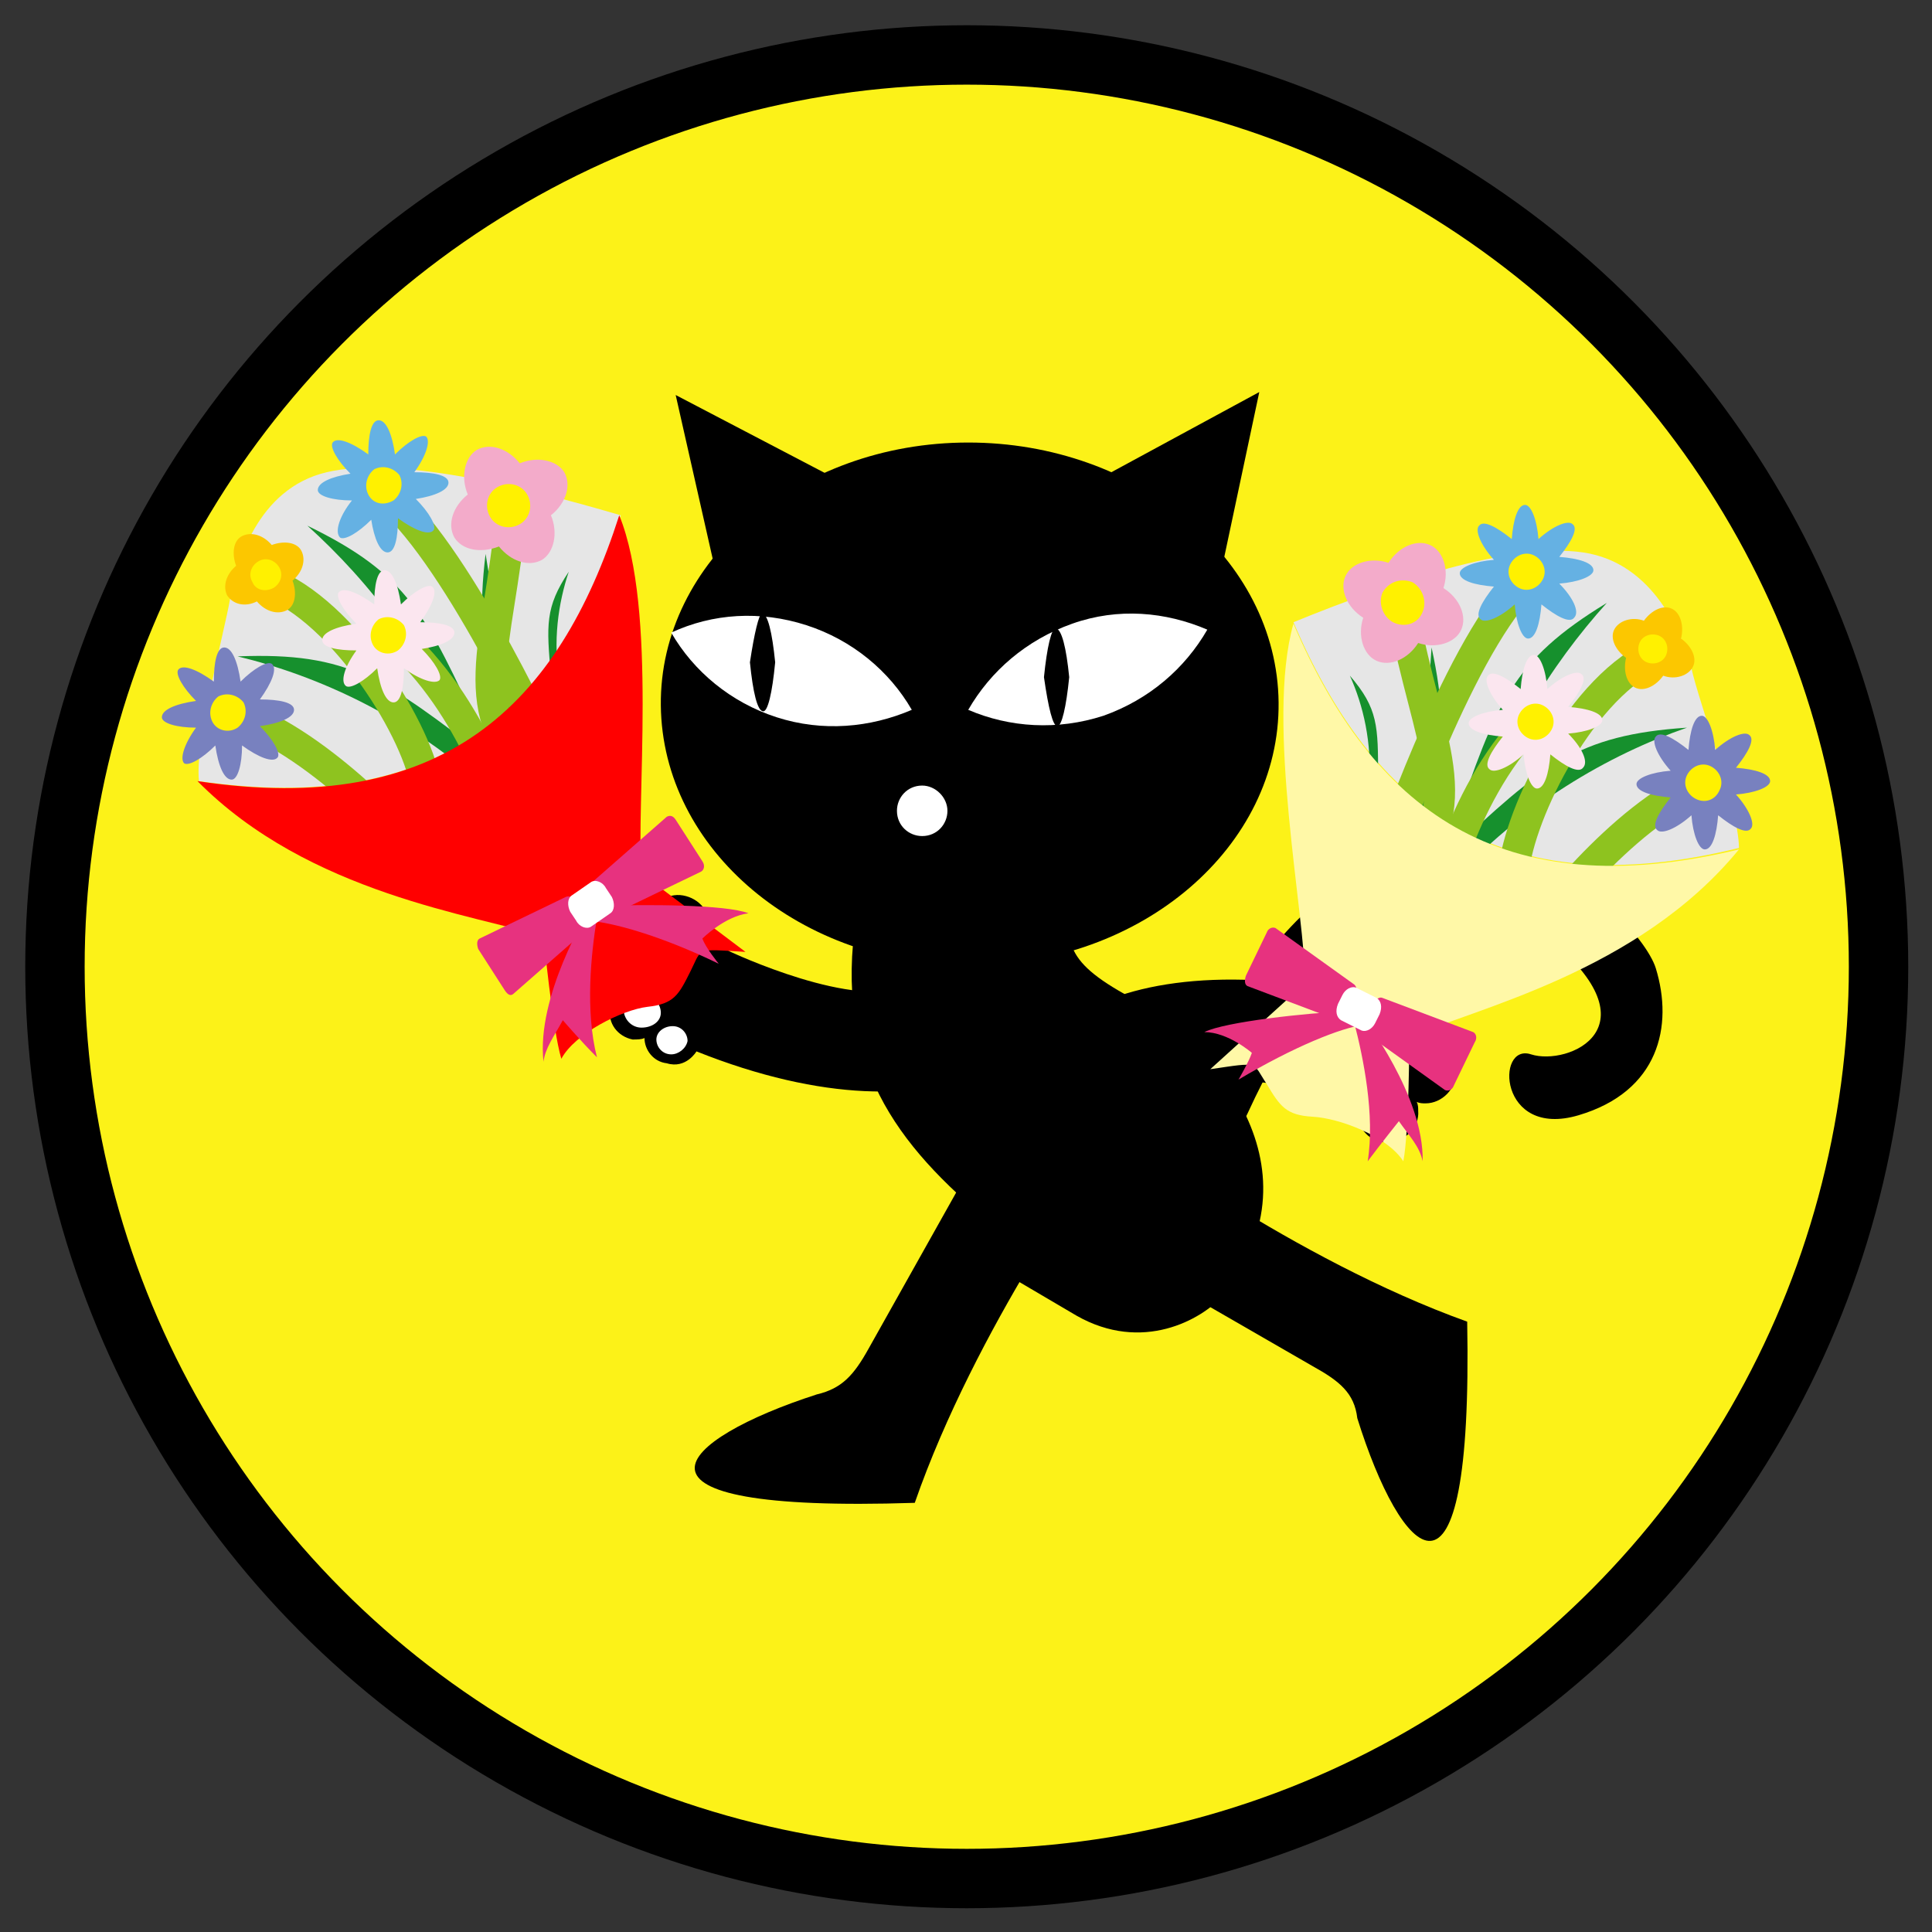
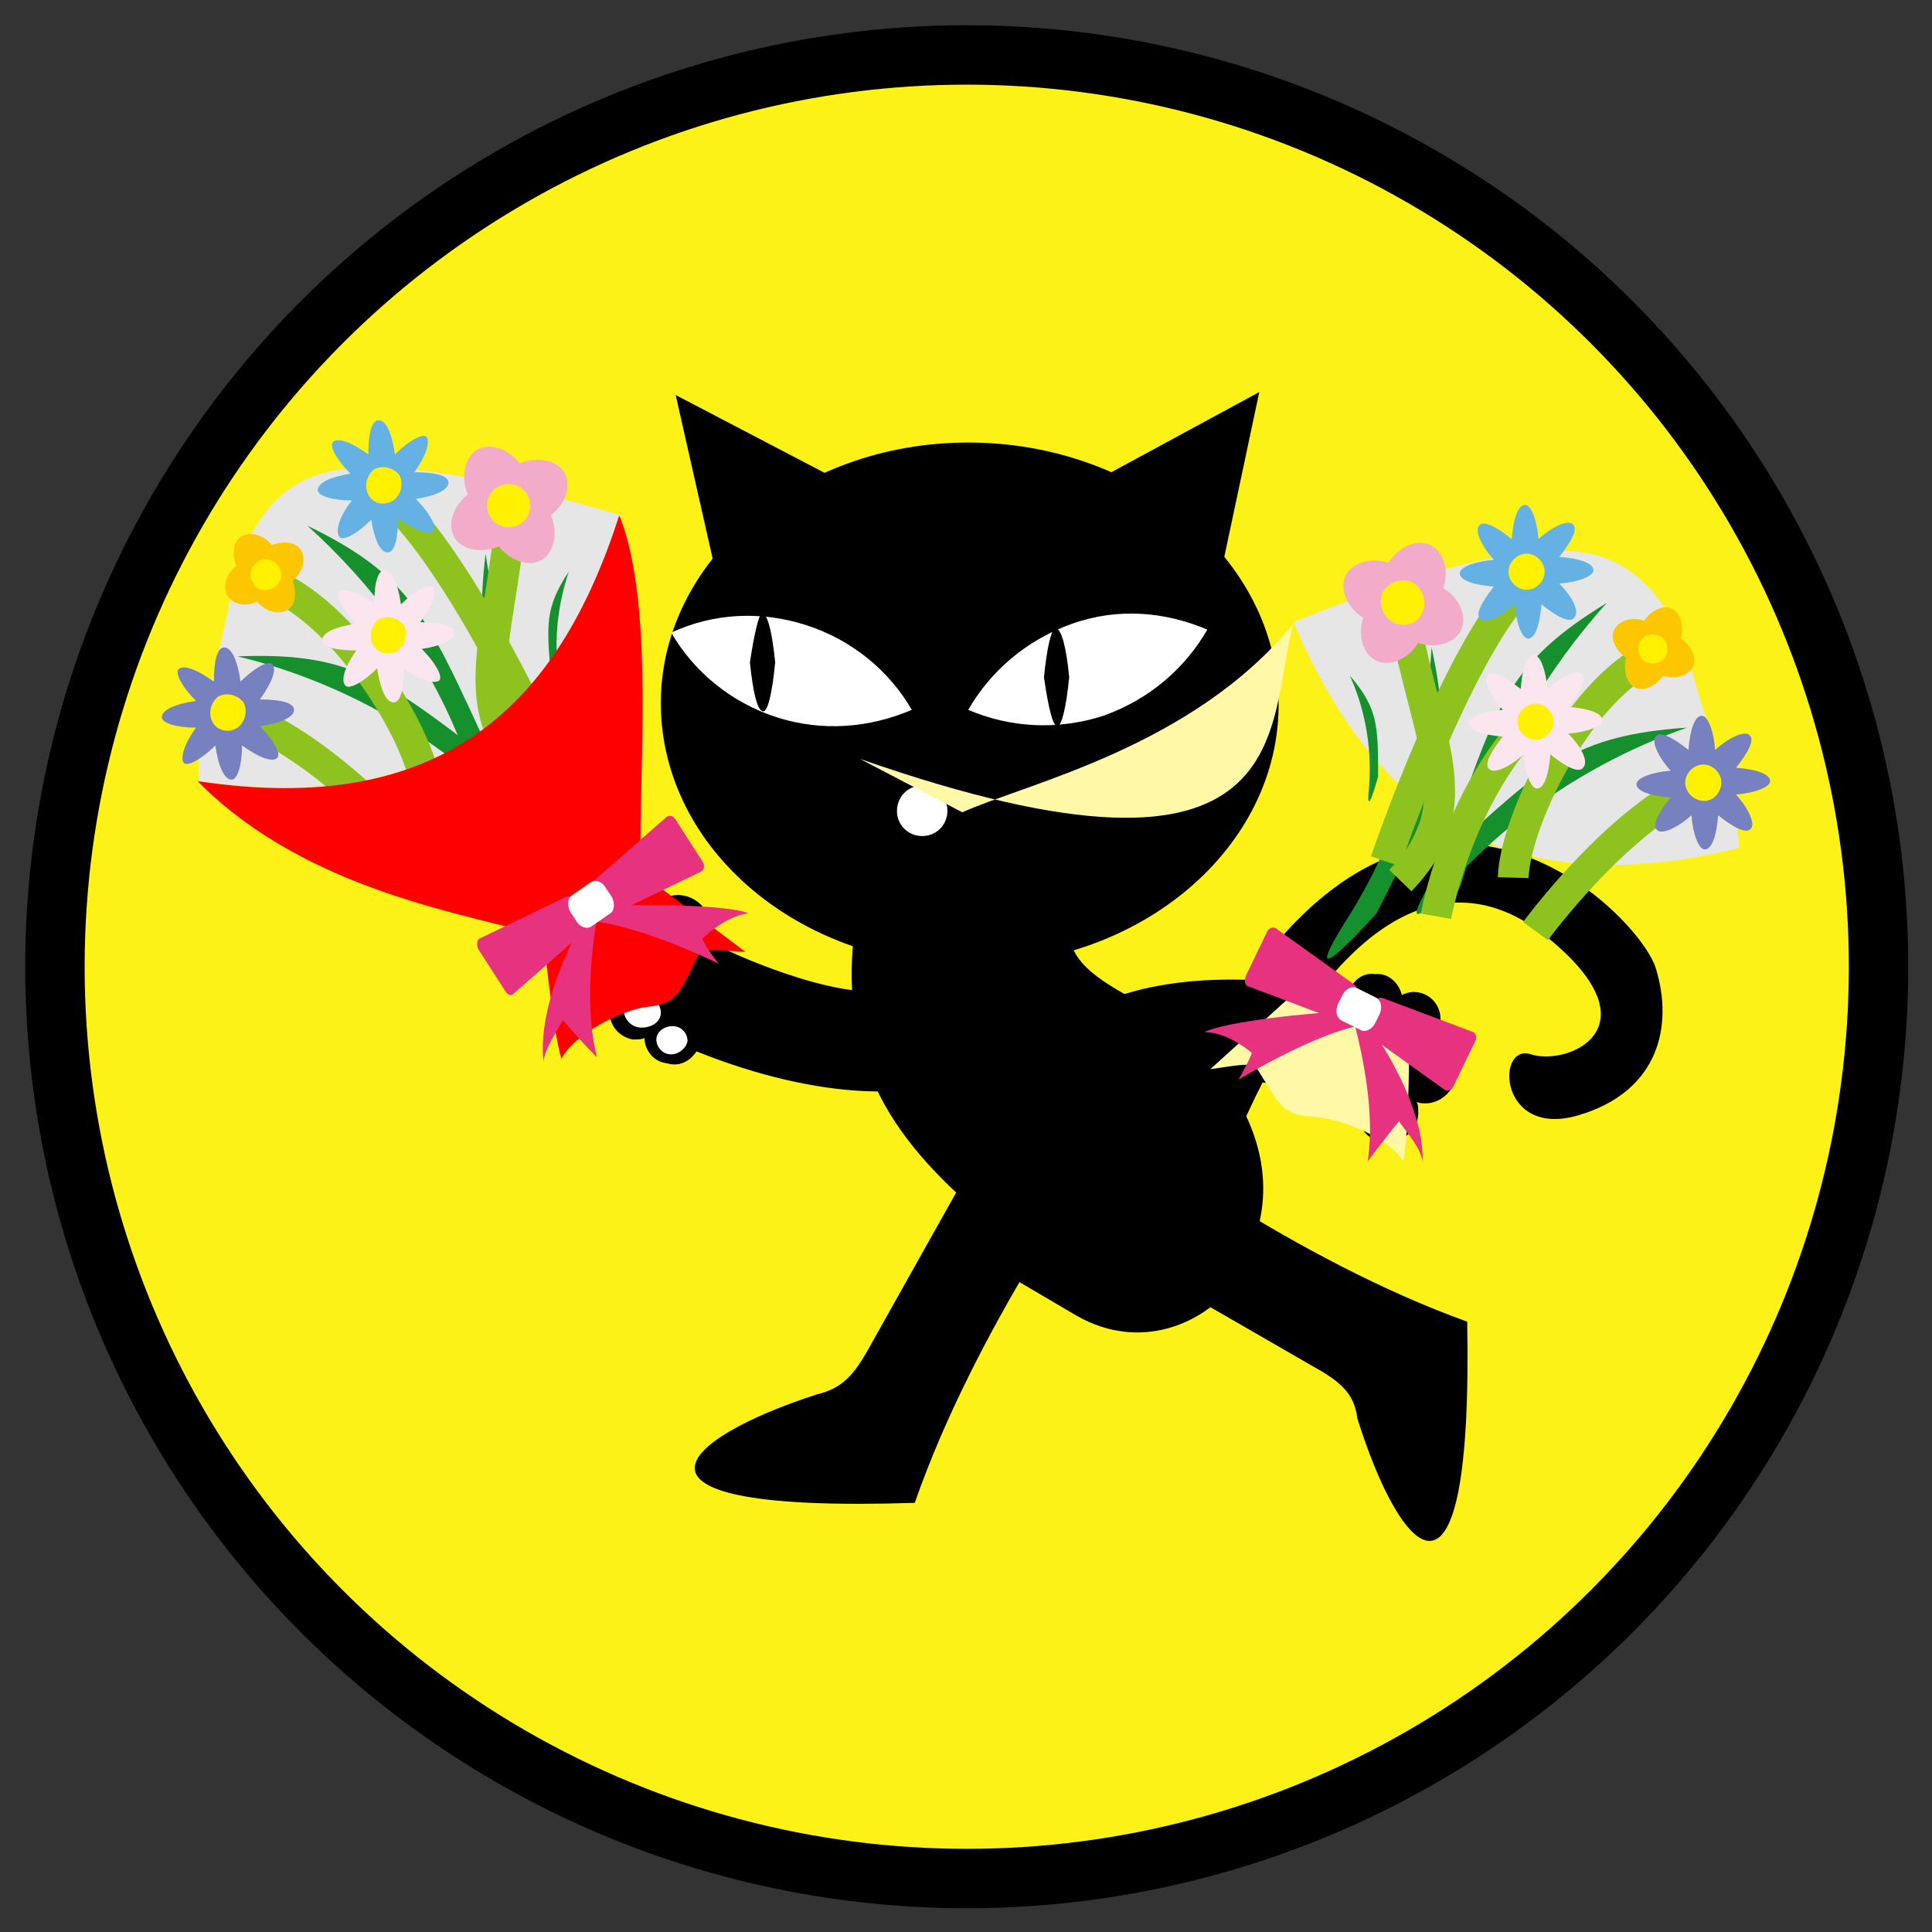
<svg xmlns="http://www.w3.org/2000/svg" version="1.1" id="レイヤー_1" x="0px" y="0px" viewBox="0 0 130.1 130.1" style="enable-background:new 0 0 130.1 130.1;" xml:space="preserve">
  <rect x="0" y="0" width="130.1" height="130.1" fill="#333333" stroke="none" />
  <style type="text/css">
	.st0{fill:#FCF218;stroke:#000000;stroke-width:4;stroke-miterlimit:10;}
	.st1{fill:#FFFFFF;}
	.st2{fill:#E6E6E6;}
	.st3{fill:#16902D;}
	.st4{fill:none;stroke:#8EC31F;stroke-width:2.072;}
	.st5{fill:#FFF8A7;}
	.st6{fill:#E7327F;}
	.st7{fill:#FCC700;}
	.st8{fill:#FFF100;}
	.st9{fill:#F3ABCA;}
	.st10{fill:#FBE6EF;}
	.st11{fill:#7881BF;}
	.st12{fill:#65B1E3;}
	.st13{fill:#FF0000;}
</style>
  <circle class="st0" cx="65.1" cy="65.1" r="61.4" />
  <g>
    <g>
      <g>
        <path d="M61.9,65.9c-2.9,2.6-11.6-1.3-12.7-1.8c-1-0.5-1.3-1.2-1.4-1.7c0-1-0.7-1.9-1.8-2.1c-1.1-0.2-2.2,0.6-2.4,1.7     c0,0.2,0,0.4,0,0.6c-0.2-0.1-0.4-0.1-0.6-0.2c-1.1-0.2-2.2,0.6-2.4,1.7s0.5,2.1,1.6,2.4c-0.6,0.2-1,0.7-1.1,1.4     c-0.2,1,0.5,1.9,1.5,2.1c0.3,0,0.6,0,0.8-0.1c0,0.8,0.6,1.6,1.5,1.7c1.3,0.4,2-0.8,2-0.8c8.5,3.4,15.3,3.3,19.1,1.3" />
      </g>
      <path class="st1" d="M42.5,65.5c-0.6-0.3-0.8-1.1-0.5-1.6c0.3-0.5,1-0.7,1.6-0.3c0.6,0.3,0.8,1.1,0.5,1.6S43.1,65.8,42.5,65.5z" />
      <path class="st1" d="M43.2,69.2c-0.7,0-1.2-0.6-1.2-1.2c0-0.6,0.6-1.1,1.3-1c0.7,0,1.2,0.6,1.2,1.2C44.5,68.8,43.9,69.2,43.2,69.2    z" />
      <path class="st1" d="M45.2,71c-0.6,0-1-0.5-1-1s0.5-0.9,1.1-0.9s1,0.5,1,1C46.2,70.6,45.7,71,45.2,71z" />
      <path class="st1" d="M44.9,63.3c-0.4-0.4-0.4-1,0-1.4s1-0.3,1.4,0.1c0.4,0.4,0.4,1.1,0,1.4C46,63.7,45.3,63.7,44.9,63.3z" />
    </g>
    <g>
      <polygon points="81.7,41 84.8,26.4 71.7,33.5   " />
      <polygon points="48.8,41.2 45.5,26.6 58.7,33.5   " />
      <path d="M86.1,47.3C86.2,57,76.9,65,65.4,65c-11.5,0.1-20.8-7.8-20.9-17.5c-0.1-9.7,9.2-17.7,20.7-17.7    C76.6,29.8,86,37.6,86.1,47.3z" />
      <path class="st1" d="M81.3,42.4c-1.5,2.6-3.9,4.7-7,5.8c-3.1,1-6.3,0.8-9.1-0.4c1.5-2.6,3.9-4.7,7-5.8S78.5,41.2,81.3,42.4z" />
      <path d="M72,45.6c-0.2,2-0.5,3.3-0.8,3.3s-0.6-1.2-0.9-3.3c0.2-2,0.5-3.3,0.8-3.3C71.5,42.4,71.8,43.6,72,45.6z" />
      <path class="st1" d="M45.2,42.6c1.5,2.6,4,4.7,7.1,5.7s6.3,0.7,9.1-0.5c-1.5-2.6-4-4.7-7.1-5.7S48,41.3,45.2,42.6z" />
      <path d="M50.5,44.6c0.2,2,0.5,3.3,0.9,3.3c0.3,0,0.6-1.2,0.8-3.3c-0.2-2-0.5-3.3-0.9-3.3C51.1,41.4,50.8,42.6,50.5,44.6z" />
      <path class="st1" d="M60.4,54.6c0-0.9,0.7-1.7,1.7-1.7c0.9,0,1.7,0.8,1.7,1.7s-0.7,1.7-1.7,1.7C61.2,56.3,60.4,55.6,60.4,54.6z" />
    </g>
    <path d="M73.6,87.2c6.1-2.6,7.3-6.5,7.3-6.5C82,79,83,77,84,75c5.6-12.2,13-17.8,20.3-11.8s1.3,8.6-1.2,7.8   c-2.4-0.8-2.2,5.7,3.2,4.1c5.4-1.6,6.4-6,5.2-9.9c-1.2-3.9-17.4-20.1-31.1,6.9" />
    <path d="M88.4,92l-16.3-9.4l3.7-6.3c0,0,11.3,8.5,23,12.7c0.4,21.4-4.5,15.8-7.4,6.5C91.2,93.8,90.2,93,88.4,92z" />
    <path d="M58.5,90.8l9.2-16.4L74,78c0,0-8.3,11.4-12.4,23.2c-21.4,0.7-15.9-4.3-6.6-7.3C56.7,93.5,57.5,92.6,58.5,90.8z" />
    <path d="M72.5,88.6l-5.1-3l-1.8-4.2C59.4,76,55.8,70.2,58,59.9l13.6-0.4c0.5,3.9-0.4,5,4.6,7.7c5,2.6,13.1,11.1,6.2,20   C80.9,88.9,76.9,91.1,72.5,88.6z" />
    <g>
      <path d="M77,74.3c2.4-3.1,11.7-0.8,12.8-0.5c1.1,0.4,1.5,1,1.6,1.4c0.2,1,1,1.8,2.1,1.7c1.1,0,2.1-1,2-2.1c0-0.2,0-0.4-0.1-0.6    c0.2,0.1,0.4,0.1,0.6,0.1c1.1,0,2.1-1,2-2.1c0-1.1-0.9-2-1.9-2c0.5-0.3,0.9-0.9,0.9-1.6c0-1-0.8-1.8-1.8-1.8    c-0.3,0-0.6,0.1-0.8,0.2c-0.2-0.8-0.9-1.5-1.8-1.4c-1.3-0.2-1.8,1.2-1.8,1.2c-9-1.8-15.7-0.5-19,2.1" />
    </g>
    <g>
      <path class="st2" d="M117.1,57.1c-16.2,4-24.7-2.8-30-15.2c6.6-2.7,14.7-5.4,19.5-4.7s6.7,5.6,7.3,7.8    C114.4,47.3,117.1,54.5,117.1,57.1z" />
      <path class="st3" d="M97.5,57.5c6.4-6,8.7-8,16.1-8.5c-5.2,1.8-11.2,5.2-16,10.6C92.7,65,97.5,57.5,97.5,57.5z" />
      <path class="st3" d="M92.8,52.3c0-3.4,0-4.6-1.9-6.8c0.9,2,1.5,4.5,1.3,7.4C91.9,55.6,92.8,52.3,92.8,52.3z" />
      <path class="st3" d="M97.9,55.7c2.9-8.4,3.9-11.2,10.3-15.1c-3.7,4.1-7.4,9.8-9.2,16.8C97.2,64.6,97.9,55.7,97.9,55.7z" />
      <path class="st3" d="M92.7,61.5c4-7.9,5.3-10.6,3.7-17.9c-0.3,5.5-1.8,12.2-5.7,18.3C86.8,68.1,92.7,61.5,92.7,61.5z" />
      <path class="st4" d="M102.5,39.4C98,44.1,93.3,58,93.3,58" />
      <path class="st4" d="M111.2,44.2c-5,2.4-9.2,11.2-9.3,14.9" />
      <path class="st4" d="M114.7,52.7c-5.6,2.2-11.3,10-11.3,10" />
      <path class="st4" d="M94.5,41.3c1.6,8.8,4.7,12.9-0.2,18" />
      <path class="st4" d="M103.1,48.6c-5,5.2-6.4,13.1-6.4,13.1" />
      <g>
-         <path class="st5" d="M87.1,42c5.3,12.4,13.8,19.1,30,15.2c-6.8,8.3-17.8,10.7-22.3,12.7l-6.9-3.6C87.9,61.6,85.2,48.7,87.1,42z" />
+         <path class="st5" d="M87.1,42c-6.8,8.3-17.8,10.7-22.3,12.7l-6.9-3.6C87.9,61.6,85.2,48.7,87.1,42z" />
        <path class="st5" d="M87.9,66.2L81.5,72c3.4-0.5,2.8-0.5,3.8,1c0.9,1.5,1.3,2.1,3.1,2.2s5,1.3,6.1,3c0.4-2.1,0.4-8.3,0.4-8.3     L87.9,66.2z" />
        <path class="st6" d="M97.9,73.1c-0.1,0.3-0.4,0.4-0.6,0.3L92,69.6c-0.2-0.1-0.2-0.5-0.1-0.8l0.6-1.2c0.1-0.3,0.4-0.5,0.6-0.4     l6.1,2.3c0.2,0.1,0.3,0.4,0.1,0.7L97.9,73.1z" />
        <path class="st6" d="M83.9,65.7c-0.1,0.3-0.1,0.6,0.1,0.7l6.1,2.3c0.2,0.1,0.5-0.1,0.6-0.4l0.6-1.2c0.1-0.3,0.1-0.6-0.1-0.8     l-5.3-3.8c-0.2-0.1-0.5,0-0.6,0.3L83.9,65.7z" />
        <path class="st6" d="M90.7,68.1c-2.6,0.1-8.2,0.7-9.6,1.4c1.6,0,3.2,1.4,3.2,1.4c-0.2,0.6-0.9,1.8-0.9,1.8     c3.7-2.2,6.9-3.5,8.5-3.7C93.5,68.8,90.7,68.1,90.7,68.1z" />
        <path class="st6" d="M91.2,68.9c0.6,2.3,1.4,6.2,0.9,9.3c0.9-1.2,2.1-2.7,2.1-2.7c0.7,1,1.4,1.7,1.6,2.7c0.1-4.4-4-9.7-4-9.7     L91.2,68.9z" />
        <path class="st1" d="M92.6,68.9c-0.2,0.4-0.6,0.6-0.9,0.5l-1.4-0.7c-0.3-0.2-0.4-0.6-0.2-1.1l0.3-0.6c0.2-0.4,0.6-0.6,0.9-0.5     l1.4,0.7c0.3,0.2,0.4,0.6,0.2,1.1L92.6,68.9z" />
      </g>
      <g>
        <path class="st7" d="M114,44.9c0.3-0.6-0.1-1.4-0.8-1.9c0.2-0.8,0-1.7-0.6-2s-1.4,0.1-1.9,0.8c-0.8-0.3-1.7,0-2,0.6     s0.1,1.4,0.8,1.9c-0.2,0.8,0,1.7,0.6,2s1.4-0.1,1.9-0.8C112.8,45.8,113.7,45.5,114,44.9z" />
        <path class="st8" d="M112.2,44.1c0.2-0.5,0-1.1-0.5-1.3s-1.1,0-1.3,0.5c-0.2,0.5,0,1.1,0.5,1.3C111.4,44.8,112,44.6,112.2,44.1z" />
      </g>
      <g>
        <path class="st9" d="M98.4,42.4c0.4-0.9-0.1-2.1-1.2-2.8c0.4-1.2,0-2.5-0.9-2.9c-0.9-0.4-2.1,0.1-2.8,1.2c-1.2-0.4-2.5,0-2.9,0.9     s0.1,2.1,1.2,2.8c-0.4,1.2,0,2.5,0.9,2.9s2.1-0.1,2.8-1.2C96.7,43.7,98,43.3,98.4,42.4z" />
        <path class="st8" d="M95.8,41.2c0.3-0.7,0-1.6-0.7-2c-0.8-0.3-1.6,0-2,0.7c-0.3,0.7,0,1.6,0.7,2C94.6,42.3,95.5,42,95.8,41.2z" />
      </g>
      <g>
        <path class="st10" d="M105.6,49.4c1.3-0.1,2.3-0.5,2.3-0.9c0-0.5-1-0.8-2.3-0.9c0.8-1,1.3-1.9,0.9-2.2c-0.3-0.3-1.3,0.1-2.3,1     c-0.1-1.3-0.5-2.3-0.9-2.3c-0.5,0-0.8,1-0.9,2.3c-1-0.8-1.9-1.3-2.2-0.9c-0.3,0.3,0.1,1.3,1,2.3c-1.3,0.1-2.3,0.5-2.3,0.9     c0,0.5,1,0.8,2.3,0.9c-0.8,1-1.3,1.9-0.9,2.2c0.3,0.3,1.3-0.1,2.3-1c0.1,1.3,0.5,2.3,0.9,2.3c0.5,0,0.8-1,0.9-2.3     c1,0.8,1.9,1.3,2.2,0.9C107,51.3,106.5,50.3,105.6,49.4z" />
        <path class="st8" d="M104.5,49.1c0.3-0.6,0-1.3-0.6-1.6s-1.3,0-1.6,0.6c-0.3,0.6,0,1.3,0.6,1.6C103.5,50,104.2,49.7,104.5,49.1z" />
      </g>
      <g>
        <path class="st11" d="M116.9,53.5c1.3-0.1,2.3-0.5,2.3-0.9c0-0.5-1-0.8-2.3-0.9c0.8-1,1.3-1.9,0.9-2.2c-0.3-0.3-1.3,0.1-2.3,1     c-0.1-1.3-0.5-2.3-0.9-2.3c-0.5,0-0.8,1-0.9,2.3c-1-0.8-1.9-1.3-2.2-0.9c-0.3,0.3,0.1,1.3,1,2.3c-1.3,0.1-2.3,0.5-2.3,0.9     c0,0.5,1,0.8,2.3,0.9c-0.8,1-1.3,1.9-0.9,2.2c0.3,0.3,1.3-0.1,2.3-1c0.1,1.3,0.5,2.3,0.9,2.3c0.5,0,0.8-1,0.9-2.3     c1,0.8,1.9,1.3,2.2,0.9C118.2,55.5,117.8,54.5,116.9,53.5z" />
        <path class="st8" d="M115.8,53.2c0.3-0.6,0-1.3-0.6-1.6s-1.3,0-1.6,0.6c-0.3,0.6,0,1.3,0.6,1.6S115.5,53.9,115.8,53.2z" />
      </g>
      <g>
        <path class="st12" d="M105,39.3c1.3-0.1,2.3-0.5,2.3-0.9c0-0.5-1-0.8-2.3-0.9c0.8-1,1.3-1.9,0.9-2.2c-0.3-0.3-1.3,0.1-2.3,1     c-0.1-1.3-0.5-2.3-0.9-2.3c-0.5,0-0.8,1-0.9,2.3c-1-0.8-1.9-1.3-2.2-0.9c-0.3,0.3,0.1,1.3,1,2.3c-1.3,0.1-2.3,0.5-2.3,0.9     c0,0.5,1,0.8,2.3,0.9c-0.8,1-1.3,1.9-0.9,2.2c0.3,0.3,1.3-0.1,2.3-1c0.1,1.3,0.5,2.3,0.9,2.3c0.5,0,0.8-1,0.9-2.3     c1,0.8,1.9,1.3,2.2,0.9C106.4,41.2,105.9,40.2,105,39.3z" />
        <path class="st8" d="M103.9,39c0.3-0.6,0-1.3-0.6-1.6c-0.6-0.3-1.3,0-1.6,0.6c-0.3,0.6,0,1.3,0.6,1.6S103.6,39.6,103.9,39z" />
      </g>
    </g>
    <g>
      <path class="st2" d="M13.4,52.6c16.5,2.4,24.3-5.1,28.4-17.9c-6.8-2-15.2-4-19.8-2.9c-4.7,1.1-6.1,6.2-6.5,8.5S13.1,50,13.4,52.6z    " />
      <path class="st3" d="M32.9,51.1c-7-5.4-9.4-7.2-16.9-6.9c5.4,1.3,11.6,4.1,16.9,9C38.3,58.1,32.9,51.1,32.9,51.1z" />
      <path class="st3" d="M37.1,45.5c-0.3-3.4-0.4-4.6,1.2-7c-0.7,2.1-1.1,4.7-0.6,7.4C38.3,48.7,37.1,45.5,37.1,45.5z" />
      <path class="st3" d="M32.4,49.4c-3.7-8-4.9-10.7-11.7-14c4.1,3.7,8.4,9,10.8,15.9C33.9,58.1,32.4,49.4,32.4,49.4z" />
      <path class="st3" d="M38.1,54.7c-4.7-7.5-6.3-10-5.4-17.4c0.8,5.5,3,11.9,7.4,17.7C44.5,60.7,38.1,54.7,38.1,54.7z" />
      <path class="st4" d="M26.2,33.5c4.9,4.3,10.9,17.6,10.9,17.6" />
      <path class="st4" d="M18,39.2c5.2,1.9,10.3,10.3,10.7,13.9" />
      <path class="st4" d="M15.4,48c5.8,1.6,12.2,8.9,12.2,8.9" />
      <path class="st4" d="M34.4,34.7C33.6,43.6,31,48,36.3,52.6" />
-       <path class="st4" d="M26.5,42.8c5.5,4.7,7.6,12.5,7.6,12.5" />
      <g>
        <path class="st13" d="M41.7,34.7c-4.1,12.8-11.9,20.4-28.4,17.9c7.5,7.6,18.7,9,23.4,10.5l6.5-4.2C42.8,54.2,44.3,41.1,41.7,34.7     z" />
        <path class="st13" d="M43.3,58.9l6.9,5.2c-3.4-0.2-2.9-0.3-3.7,1.3s-1.1,2.2-2.9,2.4c-1.7,0.2-4.9,1.8-5.8,3.5     c-0.6-2-1.2-8.3-1.2-8.3L43.3,58.9z" />
        <path class="st6" d="M34,66.7c0.2,0.3,0.4,0.4,0.6,0.2l4.9-4.3c0.2-0.2,0.2-0.5,0-0.8l-0.7-1.1c-0.2-0.3-0.5-0.4-0.7-0.3     l-5.8,2.8c-0.2,0.1-0.2,0.4-0.1,0.7L34,66.7z" />
        <path class="st6" d="M47.3,58c0.2,0.3,0.1,0.6-0.1,0.7l-5.8,2.8c-0.2,0.1-0.5,0-0.7-0.3L40,60.1c-0.2-0.3-0.2-0.6,0-0.8l4.9-4.3     c0.2-0.1,0.4-0.1,0.6,0.2L47.3,58z" />
        <path class="st6" d="M40.7,61c2.6-0.1,8.2-0.1,9.7,0.5c-1.6,0.2-3.1,1.7-3.1,1.7c0.2,0.6,1.1,1.7,1.1,1.7     c-3.9-1.9-7.2-2.8-8.8-2.9C37.9,62,40.7,61,40.7,61z" />
        <path class="st6" d="M40.2,61.8c-0.4,2.4-0.8,6.3,0,9.4c-1.1-1.1-2.3-2.5-2.3-2.5c-0.6,1.1-1.2,1.9-1.3,2.8     c-0.5-4.4,3-10.1,3-10.1L40.2,61.8z" />
        <path class="st1" d="M38.8,62c0.2,0.4,0.7,0.6,1,0.4l1.3-0.9c0.3-0.2,0.3-0.7,0.1-1.1l-0.4-0.6c-0.2-0.4-0.7-0.6-1-0.4l-1.3,0.9     c-0.3,0.2-0.3,0.7-0.1,1.1L38.8,62z" />
      </g>
      <g>
        <path class="st7" d="M15.3,40.1c-0.3-0.6-0.1-1.4,0.6-2c-0.3-0.8-0.2-1.7,0.4-2c0.6-0.3,1.4-0.1,2,0.6c0.8-0.3,1.7-0.2,2,0.4     c0.3,0.6,0.1,1.4-0.6,2c0.3,0.8,0.2,1.7-0.4,2c-0.6,0.3-1.4,0.1-2-0.6C16.5,40.9,15.7,40.7,15.3,40.1z" />
        <path class="st8" d="M17,39.2c-0.3-0.5-0.1-1.1,0.4-1.4s1.1-0.1,1.4,0.4c0.3,0.5,0.1,1.1-0.4,1.4C17.8,39.9,17.2,39.7,17,39.2z" />
      </g>
      <g>
        <path class="st9" d="M30.6,36.2c-0.5-0.9-0.1-2.1,0.9-2.9c-0.5-1.2-0.2-2.5,0.6-3c0.9-0.5,2.1-0.1,2.9,0.9c1.2-0.5,2.5-0.2,3,0.6     c0.5,0.9,0.1,2.1-0.9,2.9c0.5,1.2,0.2,2.5-0.6,3c-0.9,0.5-2.1,0.1-2.9-0.9C32.3,37.3,31.1,37,30.6,36.2z" />
        <path class="st8" d="M33,34.8c-0.4-0.7-0.2-1.6,0.5-2c0.7-0.4,1.6-0.2,2,0.5s0.2,1.6-0.5,2C34.3,35.7,33.4,35.5,33,34.8z" />
      </g>
      <g>
        <path class="st10" d="M24,43.8c-1.3,0-2.3-0.2-2.3-0.7s0.9-0.9,2.3-1.1c-0.9-0.9-1.4-1.8-1.2-2.1c0.3-0.4,1.3,0,2.4,0.8     c0-1.3,0.2-2.3,0.7-2.3s0.9,0.9,1.1,2.3c0.9-0.9,1.8-1.4,2.1-1.2c0.4,0.3,0,1.3-0.8,2.4c1.3,0,2.3,0.2,2.3,0.7s-0.9,0.9-2.2,1.1     c0.9,0.9,1.4,1.8,1.2,2.1c-0.3,0.3-1.3,0-2.4-0.8c0,1.3-0.2,2.3-0.7,2.3s-0.9-0.9-1.1-2.3c-0.9,0.9-1.8,1.4-2.1,1.2     C22.9,45.9,23.2,44.9,24,43.8z" />
        <path class="st8" d="M25.1,43.4c-0.3-0.6-0.1-1.3,0.4-1.7c0.6-0.3,1.3-0.1,1.7,0.4c0.3,0.6,0.1,1.3-0.4,1.7     C26.2,44.2,25.4,44,25.1,43.4z" />
      </g>
      <g>
        <path class="st11" d="M13.2,49c-1.3,0-2.3-0.3-2.3-0.7c0-0.5,0.9-0.9,2.3-1.1c-0.9-0.9-1.4-1.8-1.2-2.1c0.3-0.4,1.3,0,2.4,0.8     c0-1.3,0.2-2.3,0.7-2.3s0.9,0.9,1.1,2.3c0.9-0.9,1.8-1.4,2.1-1.2c0.4,0.3,0,1.3-0.8,2.4c1.3,0,2.3,0.2,2.3,0.7s-0.9,0.9-2.3,1.1     c0.9,0.9,1.4,1.8,1.2,2.1c-0.3,0.4-1.3,0-2.4-0.8c0,1.3-0.3,2.3-0.7,2.3c-0.5,0-0.9-0.9-1.1-2.3c-0.9,0.9-1.8,1.4-2.1,1.2     C12.1,51.1,12.4,50.1,13.2,49z" />
        <path class="st8" d="M14.3,48.6c-0.3-0.6-0.1-1.3,0.4-1.7c0.6-0.3,1.3-0.1,1.7,0.4c0.3,0.6,0.1,1.3-0.4,1.7     C15.4,49.4,14.6,49.2,14.3,48.6z" />
      </g>
      <g>
        <path class="st12" d="M23.7,33.7c-1.3,0-2.3-0.3-2.3-0.7c0-0.5,0.9-0.9,2.2-1.1c-0.9-0.9-1.4-1.8-1.2-2.1c0.3-0.4,1.3,0,2.4,0.8     c0-1.3,0.2-2.3,0.7-2.3s0.9,0.9,1.1,2.3c0.9-0.9,1.8-1.4,2.1-1.2c0.3,0.3,0,1.3-0.8,2.4c1.3,0,2.3,0.2,2.3,0.7s-0.9,0.9-2.2,1.1     c0.9,0.9,1.4,1.8,1.2,2.1c-0.3,0.4-1.3,0-2.4-0.8c0,1.3-0.2,2.3-0.7,2.3S25.2,36.3,25,35c-0.9,0.9-1.8,1.4-2.1,1.2     C22.5,35.8,22.9,34.7,23.7,33.7z" />
        <path class="st8" d="M24.8,33.3c-0.3-0.6-0.1-1.3,0.4-1.7c0.6-0.3,1.3-0.1,1.7,0.4c0.3,0.6,0.1,1.3-0.4,1.7     C25.8,34.1,25.1,33.9,24.8,33.3z" />
      </g>
    </g>
  </g>
  <g>
</g>
  <g>
</g>
  <g>
</g>
  <g>
</g>
  <g>
</g>
  <g>
</g>
</svg>